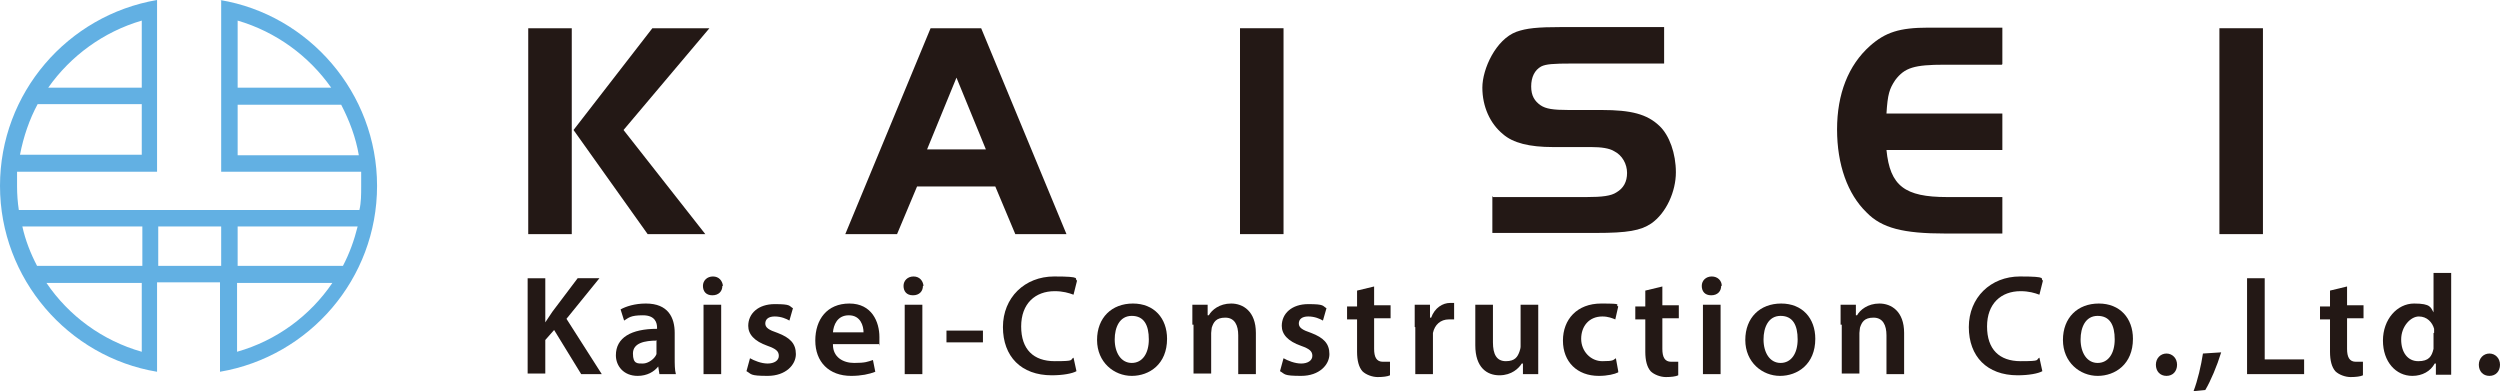
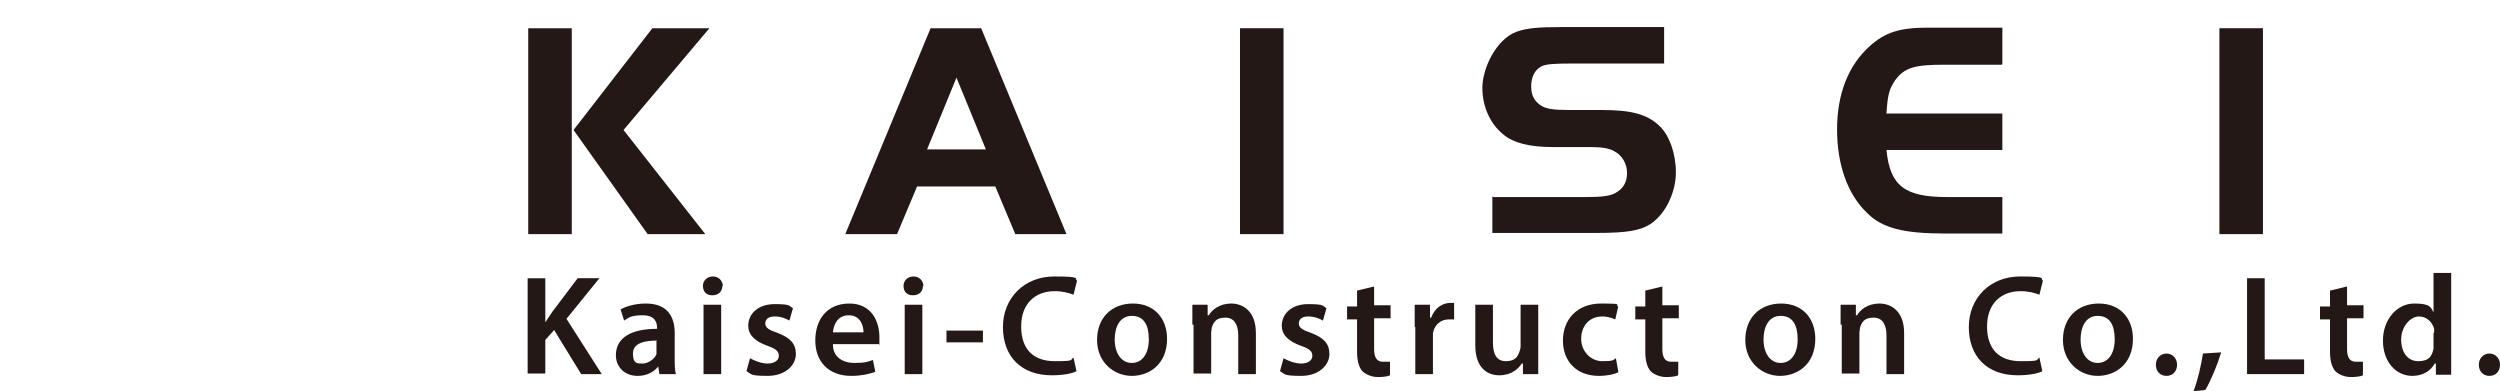
<svg xmlns="http://www.w3.org/2000/svg" id="_レイヤー_1" data-name=" レイヤー 1" version="1.1" viewBox="0 0 425 66.5">
  <defs>
    <style>
      .cls-1 {
        fill: #231815;
      }

      .cls-1, .cls-2 {
        stroke-width: 0px;
      }

      .cls-2 {
        fill: #62b0e3;
      }
    </style>
  </defs>
-   <path class="cls-2" d="M37.6,0v29.2h23.8c0,.8,0,1.6,0,2.5,0,1.4,0,2.7-.3,4H3.2c-.2-1.3-.3-2.7-.3-4v-2.5h23.8V0C11.5,2.6,0,15.8,0,31.6s11.6,29.1,26.7,31.6v-15.2h10.7v15.2c15.2-2.6,26.7-15.8,26.7-31.6S52.5,2.5,37.4,0c0,0,.2,0,.2,0ZM40.4,3.5c6.5,1.9,12.1,6,15.9,11.4h-15.9V3.5ZM40.4,26.4v-8.6h17.6c1.4,2.7,2.5,5.6,3,8.6h-20.7.1ZM24.1,3.5v11.4h-15.9c3.8-5.4,9.4-9.5,15.9-11.4ZM6.5,17.7h17.6v8.6H3.4c.6-3.1,1.6-6,3-8.6h0ZM24.1,59.8c-6.7-1.9-12.4-6.1-16.2-11.7h16.2v11.7ZM24.1,45.2H6.3c-1.1-2.1-2-4.4-2.5-6.7h20.4v6.7h-.1ZM37.6,45.2h-10.7v-6.7h10.7v6.7ZM40.3,59.8v-11.7h16.2c-3.8,5.6-9.5,9.8-16.2,11.7ZM58.2,45.2h-17.8v-6.7h20.4c-.6,2.4-1.4,4.6-2.5,6.7h-.1Z" />
  <g>
    <path class="cls-1" d="M97.2,39.8h-7.4V4.8h7.4v35ZM110.8,4.8h9.8l-14.6,17.3,13.9,17.7h-9.8l-12.6-17.7,13.4-17.3h-.1Z" />
    <path class="cls-1" d="M158.3,4.8h8.5l14.5,35h-8.7l-3.4-8.1h-13.3l-3.4,8.1h-8.8l14.5-35h0ZM157.6,25.4h10l-5-12.2-5,12.2Z" />
    <path class="cls-1" d="M210.8,4.8h7.4v35h-7.4V4.8Z" />
    <path class="cls-1" d="M253.8,33.5h15.9c2.7,0,4.2-.2,5.1-.8,1.2-.7,1.8-1.8,1.8-3.3s-.8-3-2.2-3.7c-.8-.5-2.2-.7-3.9-.7h-6.5c-4,0-6.8-.7-8.5-2.2-2.2-1.8-3.5-4.7-3.5-7.9s2.3-8.2,5.8-9.5c1.7-.6,3.5-.8,7.8-.8h17.3v6.2h-15.6c-3.3,0-4.5.1-5.3.5-1.1.6-1.7,1.8-1.7,3.4s.6,2.5,1.6,3.2c.9.6,2.1.8,4.8.8h5.6c5,0,7.7.7,9.8,2.7,1.7,1.6,2.8,4.7,2.8,7.9s-1.6,6.9-4.2,8.7c-1.8,1.2-4,1.6-9.4,1.6h-17.6v-6.2h.1Z" />
    <path class="cls-1" d="M340.3,11h-9.7c-5.2,0-6.8.5-8.4,2.6-1,1.5-1.3,2.4-1.5,5.7h19.7v6.2h-19.7c.6,6.1,3.1,8,10.3,8h9.4v6.2h-9.7c-7.1,0-10.8-.9-13.4-3.6-3.2-3.1-5-8.1-5-14.1s1.9-10.9,5.6-14.2c2.6-2.3,5-3.1,9.9-3.1h12.6v6.2h0Z" />
    <path class="cls-1" d="M377.3,4.8h7.4v35h-7.4V4.8Z" />
  </g>
  <g>
    <path class="cls-1" d="M89.7,47.3h3v7.5h0c.4-.6.8-1.2,1.2-1.8l4.3-5.7h3.7l-5.6,6.9,6,9.4h-3.5l-4.6-7.5-1.5,1.7v5.7h-3v-16.3h0Z" />
    <path class="cls-1" d="M112.1,63.6l-.2-1.3h0c-.7.9-1.9,1.6-3.5,1.6-2.4,0-3.7-1.7-3.7-3.5,0-3,2.6-4.5,7-4.5v-.2c0-.8-.3-2.1-2.4-2.1s-2.4.4-3.2.9l-.6-1.9c.9-.5,2.4-1,4.3-1,3.8,0,4.9,2.4,4.9,5v4.2c0,1.1,0,2.1.2,2.8h-2.8ZM111.7,57.9c-2.1,0-4.1.4-4.1,2.2s.8,1.7,1.7,1.7,2-.8,2.3-1.6v-2.2h0Z" />
    <path class="cls-1" d="M122.8,48.6c0,.9-.6,1.6-1.7,1.6s-1.6-.7-1.6-1.6.7-1.6,1.7-1.6,1.6.7,1.7,1.6h0ZM119.6,63.6v-11.8h3v11.8h-3Z" />
    <path class="cls-1" d="M127.5,60.9c.7.4,1.9.9,3,.9s1.9-.5,1.9-1.3-.5-1.2-1.9-1.7c-2.3-.8-3.3-2-3.3-3.4,0-2.1,1.7-3.7,4.5-3.7s2.4.3,3.1.7l-.6,2.1c-.5-.3-1.4-.7-2.5-.7s-1.6.5-1.6,1.2.6,1.1,2.1,1.6c2.1.8,3.1,1.8,3.1,3.6s-1.7,3.7-4.8,3.7-2.7-.3-3.6-.8l.6-2.2h0Z" />
    <path class="cls-1" d="M141.6,58.6c0,2.1,1.7,3.1,3.6,3.1s2.3-.2,3.2-.5l.4,2c-1,.4-2.4.7-4.1.7-3.8,0-6.1-2.4-6.1-6s2-6.3,5.8-6.3,5.1,3.1,5.1,5.7,0,1-.1,1.2h-7.9.1ZM146.8,56.5c0-1.1-.5-2.9-2.5-2.9s-2.6,1.7-2.7,2.9h5.2Z" />
    <path class="cls-1" d="M156.9,48.6c0,.9-.6,1.6-1.7,1.6s-1.6-.7-1.6-1.6.7-1.6,1.7-1.6,1.6.7,1.7,1.6h0ZM153.8,63.6v-11.8h3v11.8h-3Z" />
    <path class="cls-1" d="M167.1,56.2v2h-6.2v-2h6.2Z" />
    <path class="cls-1" d="M183,63.1c-.7.4-2.3.7-4.2.7-5.2,0-8.3-3.2-8.3-8.2s3.7-8.6,8.7-8.6,3.3.4,3.9.7l-.6,2.4c-.8-.3-1.8-.6-3.2-.6-3.3,0-5.7,2.1-5.7,6s2.1,5.9,5.7,5.9,2.5-.2,3.2-.6l.5,2.3h0Z" />
    <path class="cls-1" d="M198.4,57.6c0,4.3-3,6.3-6,6.3s-5.9-2.3-5.9-6.1,2.5-6.2,6.1-6.2,5.8,2.5,5.8,6h0ZM189.5,57.7c0,2.3,1.1,4,2.9,4s2.9-1.6,2.9-4-.8-4-2.9-4-2.9,2-2.9,4Z" />
    <path class="cls-1" d="M202.7,55.3v-3.5h2.6v1.8h.2c.5-.9,1.8-2,3.8-2s4.2,1.3,4.2,5v7h-3v-6.6c0-1.7-.6-3-2.2-3s-2,.8-2.3,1.7c0,.2-.1.6-.1.9v6.9h-3v-8.3h-.2Z" />
    <path class="cls-1" d="M218.2,60.9c.7.4,1.9.9,3,.9s1.9-.5,1.9-1.3-.5-1.2-1.9-1.7c-2.3-.8-3.3-2-3.3-3.4,0-2.1,1.7-3.7,4.5-3.7s2.4.3,3.1.7l-.6,2.1c-.5-.3-1.4-.7-2.5-.7s-1.6.5-1.6,1.2.6,1.1,2.1,1.6c2.1.8,3.1,1.8,3.1,3.6s-1.7,3.7-4.8,3.7-2.7-.3-3.6-.8l.6-2.2h0Z" />
    <path class="cls-1" d="M233.6,48.5v3.4h2.8v2.2h-2.8v5.2c0,1.4.4,2.2,1.5,2.2s.9,0,1.2,0v2.3c-.4.2-1.2.3-2.1.3s-2-.4-2.6-1c-.6-.7-.9-1.8-.9-3.3v-5.5h-1.7v-2.2h1.7v-2.7l2.9-.7h0Z" />
    <path class="cls-1" d="M240.5,55.6v-3.8h2.6v2.2h.2c.6-1.7,2-2.5,3.2-2.5s.5,0,.7,0v2.8h-.9c-1.4,0-2.4.9-2.7,2.3v7h-3v-8h-.1Z" />
    <path class="cls-1" d="M261.5,60.1v3.5h-2.6v-1.8h-.2c-.5.8-1.7,2-3.8,2s-4.1-1.3-4.1-5.1v-6.9h3v6.4c0,2,.6,3.2,2.2,3.2s2-.8,2.3-1.6c.1-.3.2-.6.2-.9v-7.1h3v8.2h0Z" />
    <path class="cls-1" d="M275.1,63.3c-.6.3-1.8.6-3.3.6-3.7,0-6.1-2.4-6.1-6s2.4-6.3,6.5-6.3,2.2.2,2.9.5l-.5,2.2c-.5-.2-1.2-.5-2.2-.5-2.3,0-3.6,1.7-3.6,3.8s1.6,3.8,3.6,3.8,1.8-.2,2.3-.5l.4,2.2v.2h0Z" />
    <path class="cls-1" d="M282.6,48.5v3.4h2.8v2.2h-2.8v5.2c0,1.4.4,2.2,1.5,2.2s.9,0,1.2,0v2.3c-.4.2-1.2.3-2.1.3s-2-.4-2.6-1c-.6-.7-.9-1.8-.9-3.3v-5.5h-1.7v-2.2h1.7v-2.7l2.9-.7h0Z" />
-     <path class="cls-1" d="M292.6,48.6c0,.9-.6,1.6-1.7,1.6s-1.6-.7-1.6-1.6.7-1.6,1.7-1.6,1.7.7,1.7,1.6h-.1ZM289.5,63.6v-11.8h3v11.8h-3Z" />
    <path class="cls-1" d="M308.6,57.6c0,4.3-3,6.3-6,6.3s-5.9-2.3-5.9-6.1,2.5-6.2,6.1-6.2,5.8,2.5,5.8,6h0ZM299.8,57.7c0,2.3,1.1,4,2.9,4s2.9-1.6,2.9-4-.8-4-2.9-4-2.9,2-2.9,4Z" />
    <path class="cls-1" d="M312.9,55.3v-3.5h2.6v1.8h.2c.5-.9,1.8-2,3.8-2s4.2,1.3,4.2,5v7h-3v-6.6c0-1.7-.6-3-2.2-3s-2,.8-2.3,1.7c0,.2-.1.6-.1.9v6.9h-3v-8.3h-.2Z" />
    <path class="cls-1" d="M347.2,63.1c-.7.4-2.3.7-4.2.7-5.2,0-8.3-3.2-8.3-8.2s3.7-8.6,8.7-8.6,3.3.4,3.9.7l-.6,2.4c-.8-.3-1.8-.6-3.2-.6-3.3,0-5.7,2.1-5.7,6s2.1,5.9,5.7,5.9,2.5-.2,3.2-.6l.5,2.3h0Z" />
    <path class="cls-1" d="M362.6,57.6c0,4.3-3,6.3-6,6.3s-5.9-2.3-5.9-6.1,2.5-6.2,6.1-6.2,5.8,2.5,5.8,6h0ZM353.7,57.7c0,2.3,1.1,4,2.9,4s2.9-1.6,2.9-4-.8-4-2.9-4-2.9,2-2.9,4Z" />
    <path class="cls-1" d="M366.5,62c0-1.1.8-1.9,1.8-1.9s1.8.8,1.8,1.9-.7,1.9-1.8,1.9-1.8-.8-1.8-1.9Z" />
    <path class="cls-1" d="M372.9,66.5c.7-1.8,1.3-4.4,1.6-6.4l3.1-.2c-.7,2.3-1.8,4.9-2.7,6.4,0,0-2,.2-2,.2Z" />
    <path class="cls-1" d="M382,47.3h3v13.8h6.7v2.5h-9.7v-16.3Z" />
    <path class="cls-1" d="M399,48.5v3.4h2.8v2.2h-2.8v5.2c0,1.4.4,2.2,1.5,2.2s.9,0,1.2,0v2.3c-.4.2-1.2.3-2.1.3s-2-.4-2.6-1c-.6-.7-.9-1.8-.9-3.3v-5.5h-1.7v-2.2h1.7v-2.7l2.9-.7h0Z" />
    <path class="cls-1" d="M416.7,46.5v17.2h-2.6v-1.9h-.2c-.7,1.3-2.1,2.1-3.8,2.1-2.8,0-5-2.4-5-6s2.4-6.3,5.3-6.3,2.8.7,3.3,1.5h0v-6.7h3ZM413.8,56.7v-.8c-.3-1.1-1.2-2.1-2.6-2.1s-3,1.7-3,3.9,1.1,3.7,2.9,3.7,2.3-.8,2.6-2.1v-2.7h.1Z" />
-     <path class="cls-1" d="M421.4,62c0-1.1.8-1.9,1.8-1.9s1.8.8,1.8,1.9-.7,1.9-1.8,1.9-1.8-.8-1.8-1.9Z" />
+     <path class="cls-1" d="M421.4,62c0-1.1.8-1.9,1.8-1.9s1.8.8,1.8,1.9-.7,1.9-1.8,1.9-1.8-.8-1.8-1.9" />
  </g>
</svg>